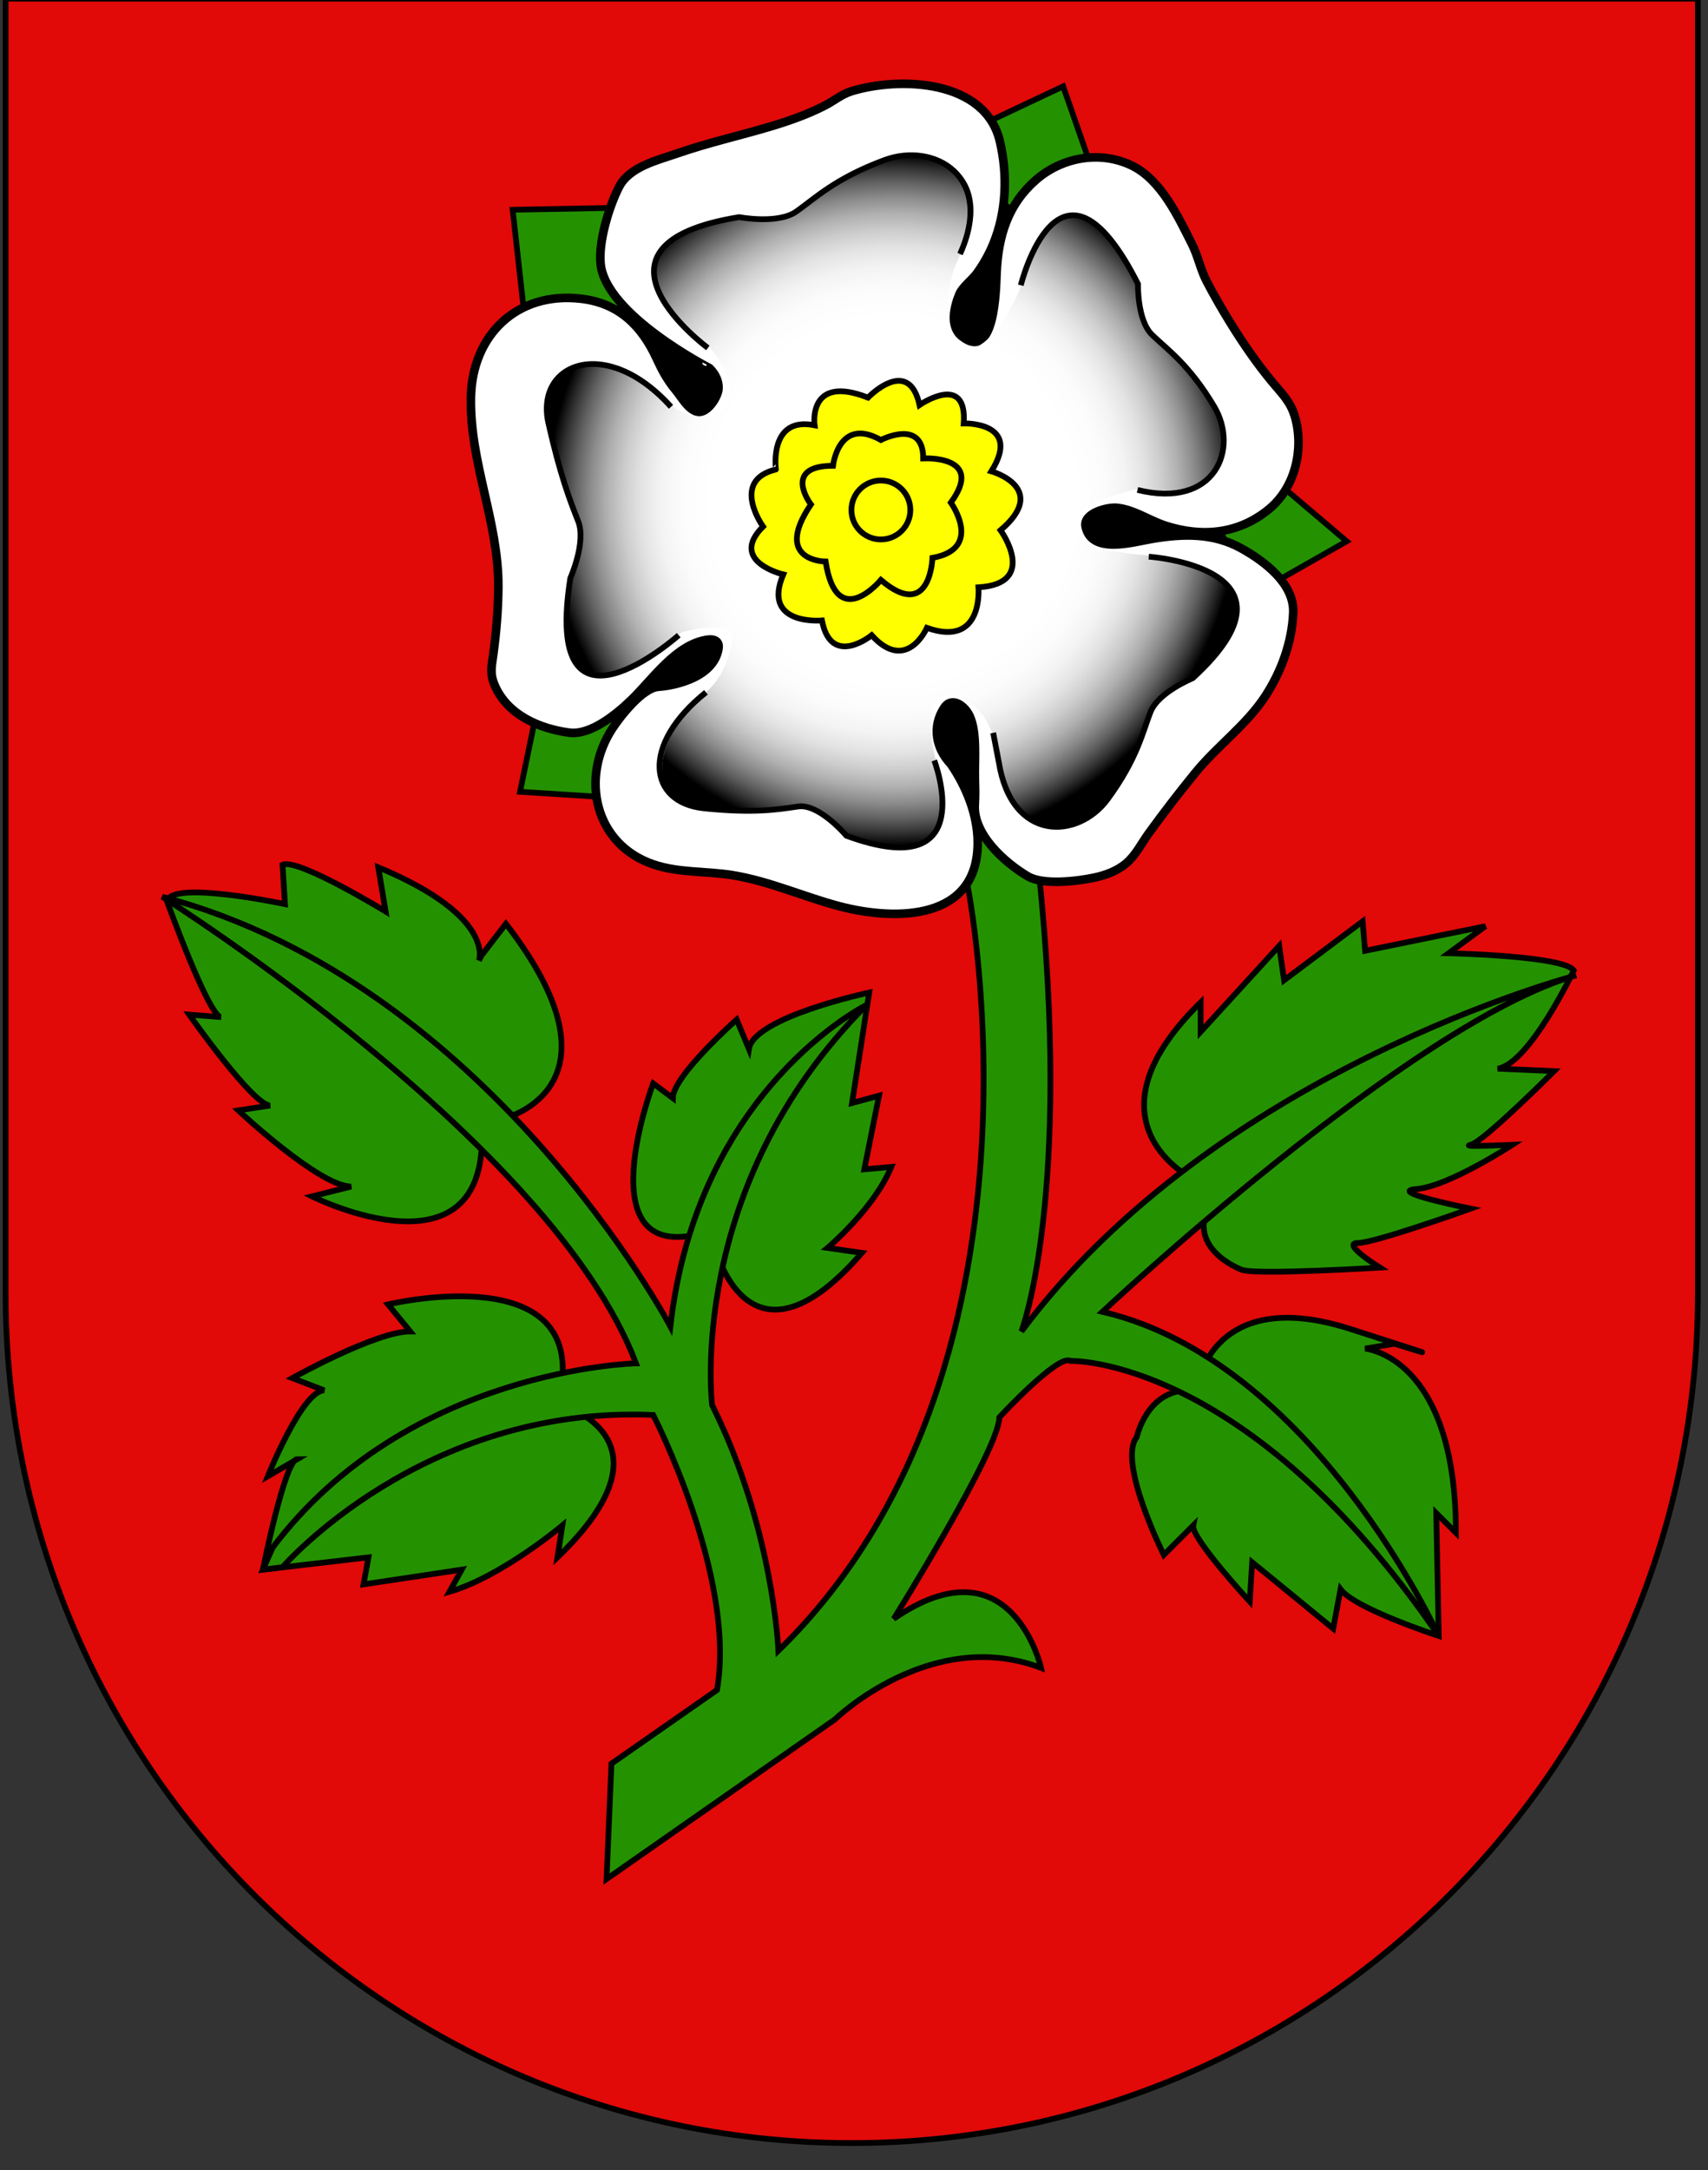
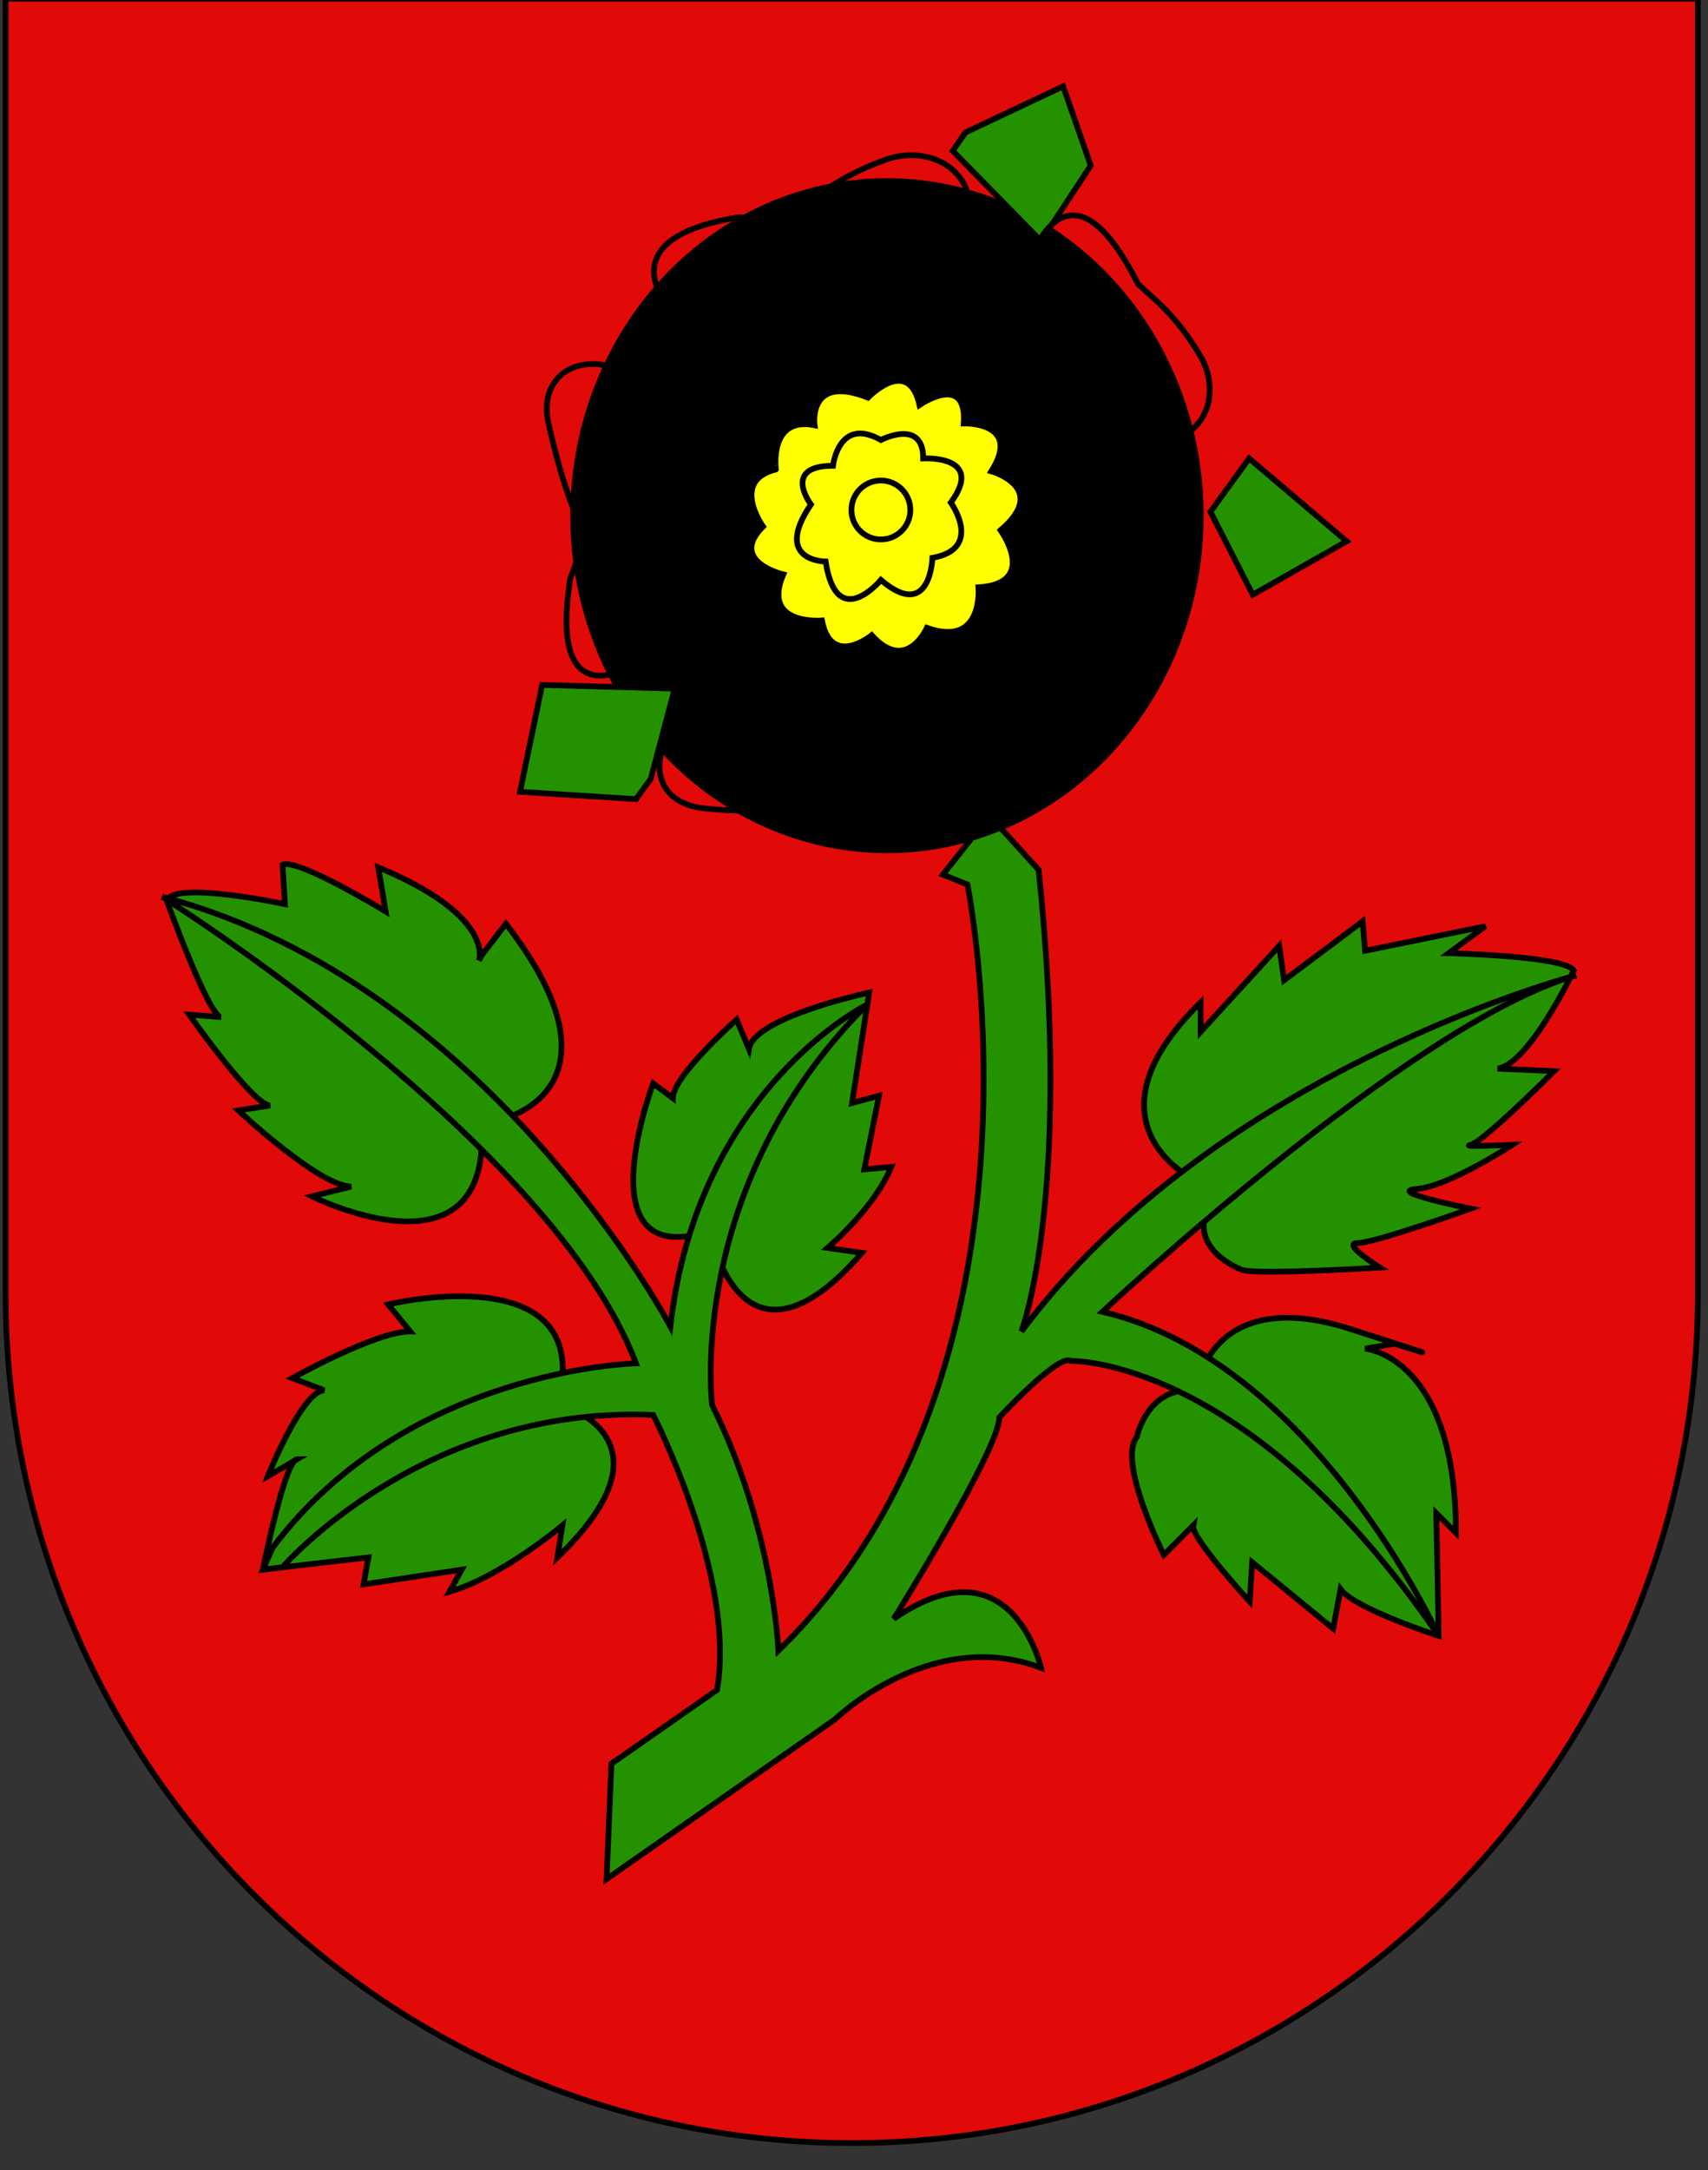
<svg xmlns="http://www.w3.org/2000/svg" xmlns:ns1="http://www.inkscape.org/namespaces/inkscape" xmlns:ns2="http://sodipodi.sourceforge.net/DTD/sodipodi-0.dtd" version="1.0" width="595.275" height="756" viewBox="0 0 595.275 756" overflow="visible" enable-background="new 0 0 595.275 756" xml:space="preserve">
  <rect x="0" y="0" width="595.275" height="756" fill="#333333" stroke="none" />
  <g id="Layer_2">
    <g id="layer4" ns1:label="Contour final" ns1:groupmode="layer" ns2:insensitive="true">
      <path id="path3239" fill="#E20909" stroke="#000000" stroke-width="2" d="M1.959-0.455v451.06    c0,163.479,132.03,296.006,294.895,296.006c162.866,0,294.894-132.527,294.894-296.006V-0.455H1.959z" />
    </g>
  </g>
  <g id="svg20" ns2:version="0.32" ns2:docname="Bruzella-coat_of_arms.svg" ns2:docbase="C:\Documents and Settings\Steve\Bureau\Blason Villages Suisse pour WikipÃƒÂ©dia (par Delta-9)\TI" ns1:version="0.44">
    <g>
      <path fill="#249200" stroke="#000000" stroke-width="2" d="M415.876,410.81c0,0-40.213-19.677,2.566-61.6v10.267l27.378-29.945    l1.71,11.978l27.378-20.532l0.855,10.266l41.924-8.556l-12.834,9.413c0,0,40.212,0.853,43.634,5.986    c0,0-15.404,32.513-26.525,34.223l19.679,0.856c0,0-24.809,24.812-29.088,25.667c-4.278,0.855,14.542,0,14.542,0    s-22.244,14.546-33.365,15.399c-11.121,0.855,18.823,6.845,18.823,6.845s-33.369,11.978-39.357,11.978    c-5.986,0,7.701,8.556,7.701,8.556s-41.92,2.568-47.908,0.854c0,0-21.39-7.7-10.269-24.811" />
      <path fill="#249200" stroke="#000000" stroke-width="2" d="M418.442,479.253c0,0,6.843-30.8,52.187-16.256    c45.345,14.545,15.4,5.133,15.4,5.133l-10.266,1.712c0,0,31.656,2.568,31.656,64.167l-6.845-6.846l0.854,42.778    c0,0-29.087-9.413-34.22-16.257l-2.568,13.69l-28.233-23.1l-0.853,13.689c0,0-20.534-22.244-19.679-26.522l-10.269,10.267    c0,0-16.257-32.512-9.41-41.068c0,0,3.422-16.255,17.965-16.255" />
      <path fill="#249200" stroke="#000000" stroke-width="2" d="M176.321,389.419c0,0,43.632-11.121,0-67.587l-8.556,11.121    l-0.855,1.713c0,0,5.988-15.402-35.078-32.513l2.566,15.401c0,0-30.8-18.822-35.934-16.256l0.856,13.689    c0,0-40.21-8.555-41.066-0.855c0,0,14.544,40.211,18.822,40.211l-11.123-0.857c0,0,22.244,31.656,28.233,31.656l-11.123,1.71    c0,0,28.233,26.523,39.355,26.523l-13.689,3.423c0,0,63.311,31.654,59.034-25.667" />
      <path fill="#249200" stroke="#000000" stroke-width="2" d="M249.897,436.476c0,0,11.978,44.489,50.479,0l-11.979-1.712    c0,0,16.257-13.688,22.245-28.233l-9.413,0.855l5.135-25.667l-9.41,2.566l5.988-38.499c0,0-40.212,8.558-41.922,19.679    l-4.278-10.268c0,0-22.245,19.678-22.245,27.378l-6.845-5.133c0,0-23.955,63.312,17.111,52.188" />
      <path fill="#249200" stroke="#000000" stroke-width="2" d="M193.431,488.665c0,0,45.344,11.121,0.855,53.899l1.711-11.121    c0,0-21.388,17.968-39.354,23.101l4.277-7.701l-34.223,5.135l1.712-9.413l-36.789,4.278c0,0,7.699-38.499,11.978-38.499    l-10.267,5.988c0,0,11.979-29.945,19.679-29.945l-11.123-4.277c0,0,29.089-16.256,41.067-16.256l-7.701-9.411    c0,0,64.165-15.4,60.744,25.667" />
      <path fill="#249200" stroke="#000000" stroke-width="2" d="M211.397,654.642l79.567-55.611c0,0,33.366-32.511,71.867-17.968    c0,0-10.268-45.343-51.334-17.109c0,0,36.791-59.035,36.791-70.156c0,0,20.531-22.245,24.809-19.679    c0,0,61.6-1.708,128.332,95.823c0,0-43.629-95.823-117.208-112.934c0,0,107.8-100.954,165.119-117.209    c0,0-124.906,32.508-193.353,124.054c0,0,17.966-47.054,5.988-160.843l-17.112-18.822l-16.254,20.532l8.555,3.423    c0,0,34.223,169.401-65.877,266.933c0,0-1.712-42.78-23.1-85.557c0,0-9.409-76.142,53.901-139.454    c0,0-59.033,29.088-68.446,112.077c0,0-63.31-119.778-177.099-149.721c0,0,136.032,85.553,165.121,162.554    c0,0-79.566,1.713-126.622,64.168l-3.422,7.699l6.844-0.856c0,0,48.767-56.467,129.188-53.044c0,0,29.088,56.469,22.245,95.823    l-36.789,25.666L211.397,654.642z" />
    </g>
    <ellipse stroke="#000000" stroke-width="2" cx="309.124" cy="179.659" rx="109.37" ry="116.587" />
    <g>
      <polygon fill="#249200" stroke="#000000" stroke-width="2" points="336.522,46.13 370.53,30.088 380.154,57.68 362.831,83.988     332.029,52.546   " />
      <polygon fill="#249200" stroke="#000000" stroke-width="2" points="436.62,207.188 469.346,188.579 435.338,159.704     421.864,178.312   " />
-       <polygon fill="#249200" stroke="#000000" stroke-width="2" points="183.806,119.279 178.672,73.08 212.68,72.438 228.722,109.012       " />
      <polygon fill="#249200" stroke="#000000" stroke-width="2" points="181.239,275.845 188.939,238.628 235.138,239.912     226.797,271.354 221.664,278.412   " />
    </g>
-     <path fill="#FFFFFF" stroke="#000000" stroke-width="3" stroke-linecap="round" stroke-linejoin="round" d="M209.331,91.98   c-0.787-7.703,2.826-19.777,6.396-26.811c3.628-7.149,13.624-9.389,20.506-11.783c10.482-3.646,20.946-5.962,31.557-9.098   c6.727-1.988,13.436-4.303,19.687-7.513c3.23-1.659,5.861-3.951,9.332-5.01c16.905-5.162,46.606-4.032,51.665,17.473   c2.752,11.703,2.315,24.438-2.262,35.626c-1.512,3.693-3.47,7.199-5.819,10.423c-1.674,2.297-4.962,4.654-6.028,7.198   c-1.826,4.357-3.491,11.252,0.867,14.696c11.636,9.193,11.859-16.779,12.105-22.221c0.581-12.839,4.004-23.88,13.811-32.363   c9.109-7.88,22.328-10.206,33.281-4.93c10.198,4.913,16.161,17.786,21.028,27.442c2.073,4.113,2.949,8.781,5.029,12.781   c2.589,4.981,5.399,9.853,8.353,14.627c4.347,7.028,9.041,13.87,14.299,20.251c3.667,4.45,6.692,7.126,8.251,12.706   c3.087,11.054,0.01,24.266-8.957,31.759c-10.669,8.915-23.601,10.005-36.312,5.879c-5.521-1.792-10.974-5.632-16.833-6.2   c-3.395-0.328-11.931,1.868-10.924,6.59c2.073,9.735,16.436,5.372,23.053,4.249c10.899-1.85,21.44-2.141,31.261,3.325   c7.926,4.412,18.457,12.2,18.039,22.408c-0.42,10.259-4.17,20.538-9.757,29.074c-6.604,10.093-16.74,17.308-24.383,26.682   c-5.589,6.854-10.992,13.861-16.182,21.022c-2.558,3.528-4.661,7.88-8.103,10.685c-3.049,2.484-6.877,3.923-10.683,4.752   c-5.921,1.29-17.979,2.773-23.355-0.388c-8.099-4.763-19.176-14.652-18.521-25.027c0.189-2.997,0.114-6.023,0.032-9.022   c-0.175-6.39,0.846-15.887-1.77-21.708c-1.666-3.708-6.27-7.069-8.951-2.969c-4.279,6.542-2.925,14.054,2.344,19.633   c5.384,7.828,9.312,17.598,9.369,27.171c0.166,27.267-28.261,27.548-48.011,22.381c-12.664-3.313-24.337-8.736-37.448-10.876   c-9.141-1.492-18.631-0.728-27.5-3.728c-20.577-6.96-25.643-30.103-14.378-47.349c2.794-4.277,10.508-14.147,16.026-14.554   c3.741-0.276,7.542-1.156,11.008-2.579c4.783-1.964,9.255-5.476,9.976-10.916c0.311-2.345-1.392-3.23-3.698-2.929   c-11.109,1.448-19.28,13.809-26.76,21.012c-5.305,5.108-14.214,12.369-21.575,11.392c-10.418-1.382-21.472-6.171-25.917-16.357   c-1.84-4.217-1.149-6.551-0.558-10.894c1.055-7.748,1.696-15.568,1.758-23.389c0.182-22.64-10.037-43.474-9.557-66.236   c0.457-21.648,16.08-36.926,38.441-34.29c13.055,1.539,20.984,9.327,26.27,20.798c1.906,4.135,3.746,7.564,6.67,11.061   c1.918,2.295,4.266,6.683,7.419,7.488c3.51,0.896,7.339-5.11,7.494-8.012c0.137-2.578-0.985-5.028-3.09-7.149   C247.329,128.263,211.149,109.771,209.331,91.98z" />
    <radialGradient id="XMLID_10_" cx="311.247" cy="174.273" r="120.421" gradientUnits="userSpaceOnUse">
      <stop offset="0.528" style="stop-color:#FFFFFF" />
      <stop offset="0.613" style="stop-color:#FCFCFC" />
      <stop offset="0.676" style="stop-color:#F3F3F3" />
      <stop offset="0.731" style="stop-color:#E3E3E3" />
      <stop offset="0.782" style="stop-color:#CCCCCC" />
      <stop offset="0.831" style="stop-color:#AFAFAF" />
      <stop offset="0.877" style="stop-color:#8B8B8B" />
      <stop offset="0.921" style="stop-color:#616161" />
      <stop offset="0.963" style="stop-color:#313131" />
      <stop offset="1" style="stop-color:#000000" />
    </radialGradient>
-     <path fill="url(#XMLID_10_)" d="M348.538,265.106c5.083,27.905,27.645,26.947,37.962,12.866   c10.316-14.084,12.186-23.405,14.897-30.328c2.712-6.921,14.704-11.78,14.704-11.78c42.086-38.447-15.301-42.353-15.301-42.353   s-25.779-1.082-27.062-9.638c-1.284-8.556,23.123-13.61,23.123-13.61c27.256,6.707,35.458-14.426,26.738-29.082   c-8.716-14.657-16.453-19.913-21.674-25.001c-5.219-5.088-4.887-17.702-4.887-17.702c-27.365-54.06-40.84,0.481-40.84,0.481   s-10.694,27.805-23.1,22.03c0,0-7.271-15.613,1.924-32.938c13.868-26.127-8.983-39.142-26.307-32.725   c-17.326,6.416-24.384,13.475-30.8,17.966c-6.417,4.492-19.892,1.925-19.892,1.925c-59.675,9.625-10.91,45.558-10.91,45.558   s13.476,14.117,3.421,23.742c0,0-10.26,2.564-16.254-3.208c-23.1-22.245-47.483-15.4-42.709,5.741   c4.069,18.022,7.468,26.84,10.354,34.123c2.884,7.281-2.729,19.797-2.729,19.797c-9.833,62.255,38.545,19.246,38.545,19.246   s19.109-5.29,17.38,2.997c0,0-0.949,10.497-8.649,17.555c-21.532,19.734-20.146,38.43-0.642,40.425   c17.148,1.754,25.372,0.461,32.724-0.642c7.354-1.102,16.86,10.184,16.86,10.184c47.308,17.407,30.622-26.226,30.622-26.226   s-5.133-21.602,2.781-22.03C328.822,242.479,343.792,239.057,348.538,265.106z" />
    <ns2:namedview id="base" borderopacity="1.0" pagecolor="#ffffff" guidetolerance="10.0" ns1:zoom="0.49091552" ns1:cy="395.79503" gridtolerance="10.0" bordercolor="#666666" ns1:cx="538.48659" showgrid="false" showguides="true" ns1:current-layer="layer2" ns1:window-x="-4" ns1:window-y="-4" objecttolerance="10.0" ns1:window-height="973" ns1:pageshadow="2" ns1:window-width="1280" ns1:pageopacity="0.0" ns1:guide-bbox="true">
		</ns2:namedview>
    <desc id="desc22">Coat of Arms of Canton of Freiburg (Fribourg)</desc>
    <path fill="none" stroke="#000000" d="M246.689,121.204c0,0-48.767-35.933,10.909-45.558c0,0,13.475,2.567,19.891-1.925   c6.416-4.492,13.475-11.55,30.8-17.967c17.325-6.417,38.499,5.775,26.309,32.725" />
    <g>
      <path fill="none" stroke="#000000" stroke-width="2" d="M246.689,121.204c0,0-48.767-35.933,10.909-45.558    c0,0,13.475,2.567,19.891-1.925c6.416-4.492,13.475-11.55,30.8-17.967c17.325-6.417,38.499,5.775,26.309,32.725" />
-       <path fill="none" stroke="#000000" stroke-width="2" d="M355.771,99.388c0,0,13.475-54.541,40.842-0.481    c0,0-0.335,12.614,4.885,17.702c5.22,5.088,12.958,10.344,21.674,25.001c8.72,14.656,0.52,35.789-26.738,29.081" />
+       <path fill="none" stroke="#000000" stroke-width="2" d="M355.771,99.388c0,0,13.475-54.541,40.842-0.481    c5.22,5.088,12.958,10.344,21.674,25.001c8.72,14.656,0.52,35.789-26.738,29.081" />
      <path fill="none" stroke="#000000" stroke-width="2" d="M236.547,221.295c0,0-47.608,42.359-37.775-19.897    c0,0,5.614-12.516,2.729-19.797c-2.887-7.282-6.286-16.101-10.355-34.123c-4.773-21.141,20.251-30.766,42.709-5.741" />
      <path fill="none" stroke="#000000" stroke-width="2" d="M325.614,264.937c0,0,16.683,43.633-30.624,26.226    c0,0-9.507-11.286-16.86-10.185c-7.354,1.104-15.576,2.396-32.726,0.642c-19.502-1.995-22.158-22.17,0.642-40.424" />
-       <path fill="none" stroke="#000000" stroke-width="2" d="M400.372,193.939c0,0,57.386,3.906,15.301,42.353    c0,0-11.992,4.858-14.704,11.779s-4.581,16.244-14.898,30.327c-10.316,14.082-33.446,15.139-37.962-12.866l-1.963-10.221" />
    </g>
    <g>
      <path fill="#FFFF00" stroke="#000000" stroke-width="2" d="M283.904,148.155c0,0-2.566-17.967,18.609-9.626    c0,0,14.117-14.758,17.968,2.566c0,0,16.683-11.549,15.398,6.417c0,0,20.534-0.642,9.626,16.683c0,0,20.531,5.775,3.208,20.534    c0,0,13.475,18.607-7.701,19.891c0,0,1.927,21.175-17.965,14.118c0,0-7.06,16.041-19.252,2.566c0,0-14.116,11.55-17.324-5.134    c0,0-21.175,1.925-13.476-16.041c0,0-19.25-4.492-7.058-16.684c0,0-11.55-16.041,4.491-19.891    C270.429,163.554,267.863,144.946,283.904,148.155z" />
      <path fill="#FFFF00" stroke="#000000" stroke-width="2" d="M282.622,175.746c0,0-10.266-13.476,7.7-13.476    c0,0,1.926-17.324,16.683-8.982c0,0,14.759-7.7,14.759,6.416c0,0,21.815-1.283,9.625,15.4c0,0,11.551,16.042-6.417,19.25    c0,0-0.6,20.96-16.26,9.076c-0.549-0.418-1.117-0.875-1.707-1.376c0,0-15.399,18.608-19.25-6.417    C287.755,195.637,269.147,195.637,282.622,175.746z" />
      <circle fill="#FFFF00" stroke="#000000" stroke-width="2" cx="307.005" cy="177.671" r="10.267" />
    </g>
    <path fill="#249200" stroke="#000000" d="M413.309,413.376" />
  </g>
</svg>